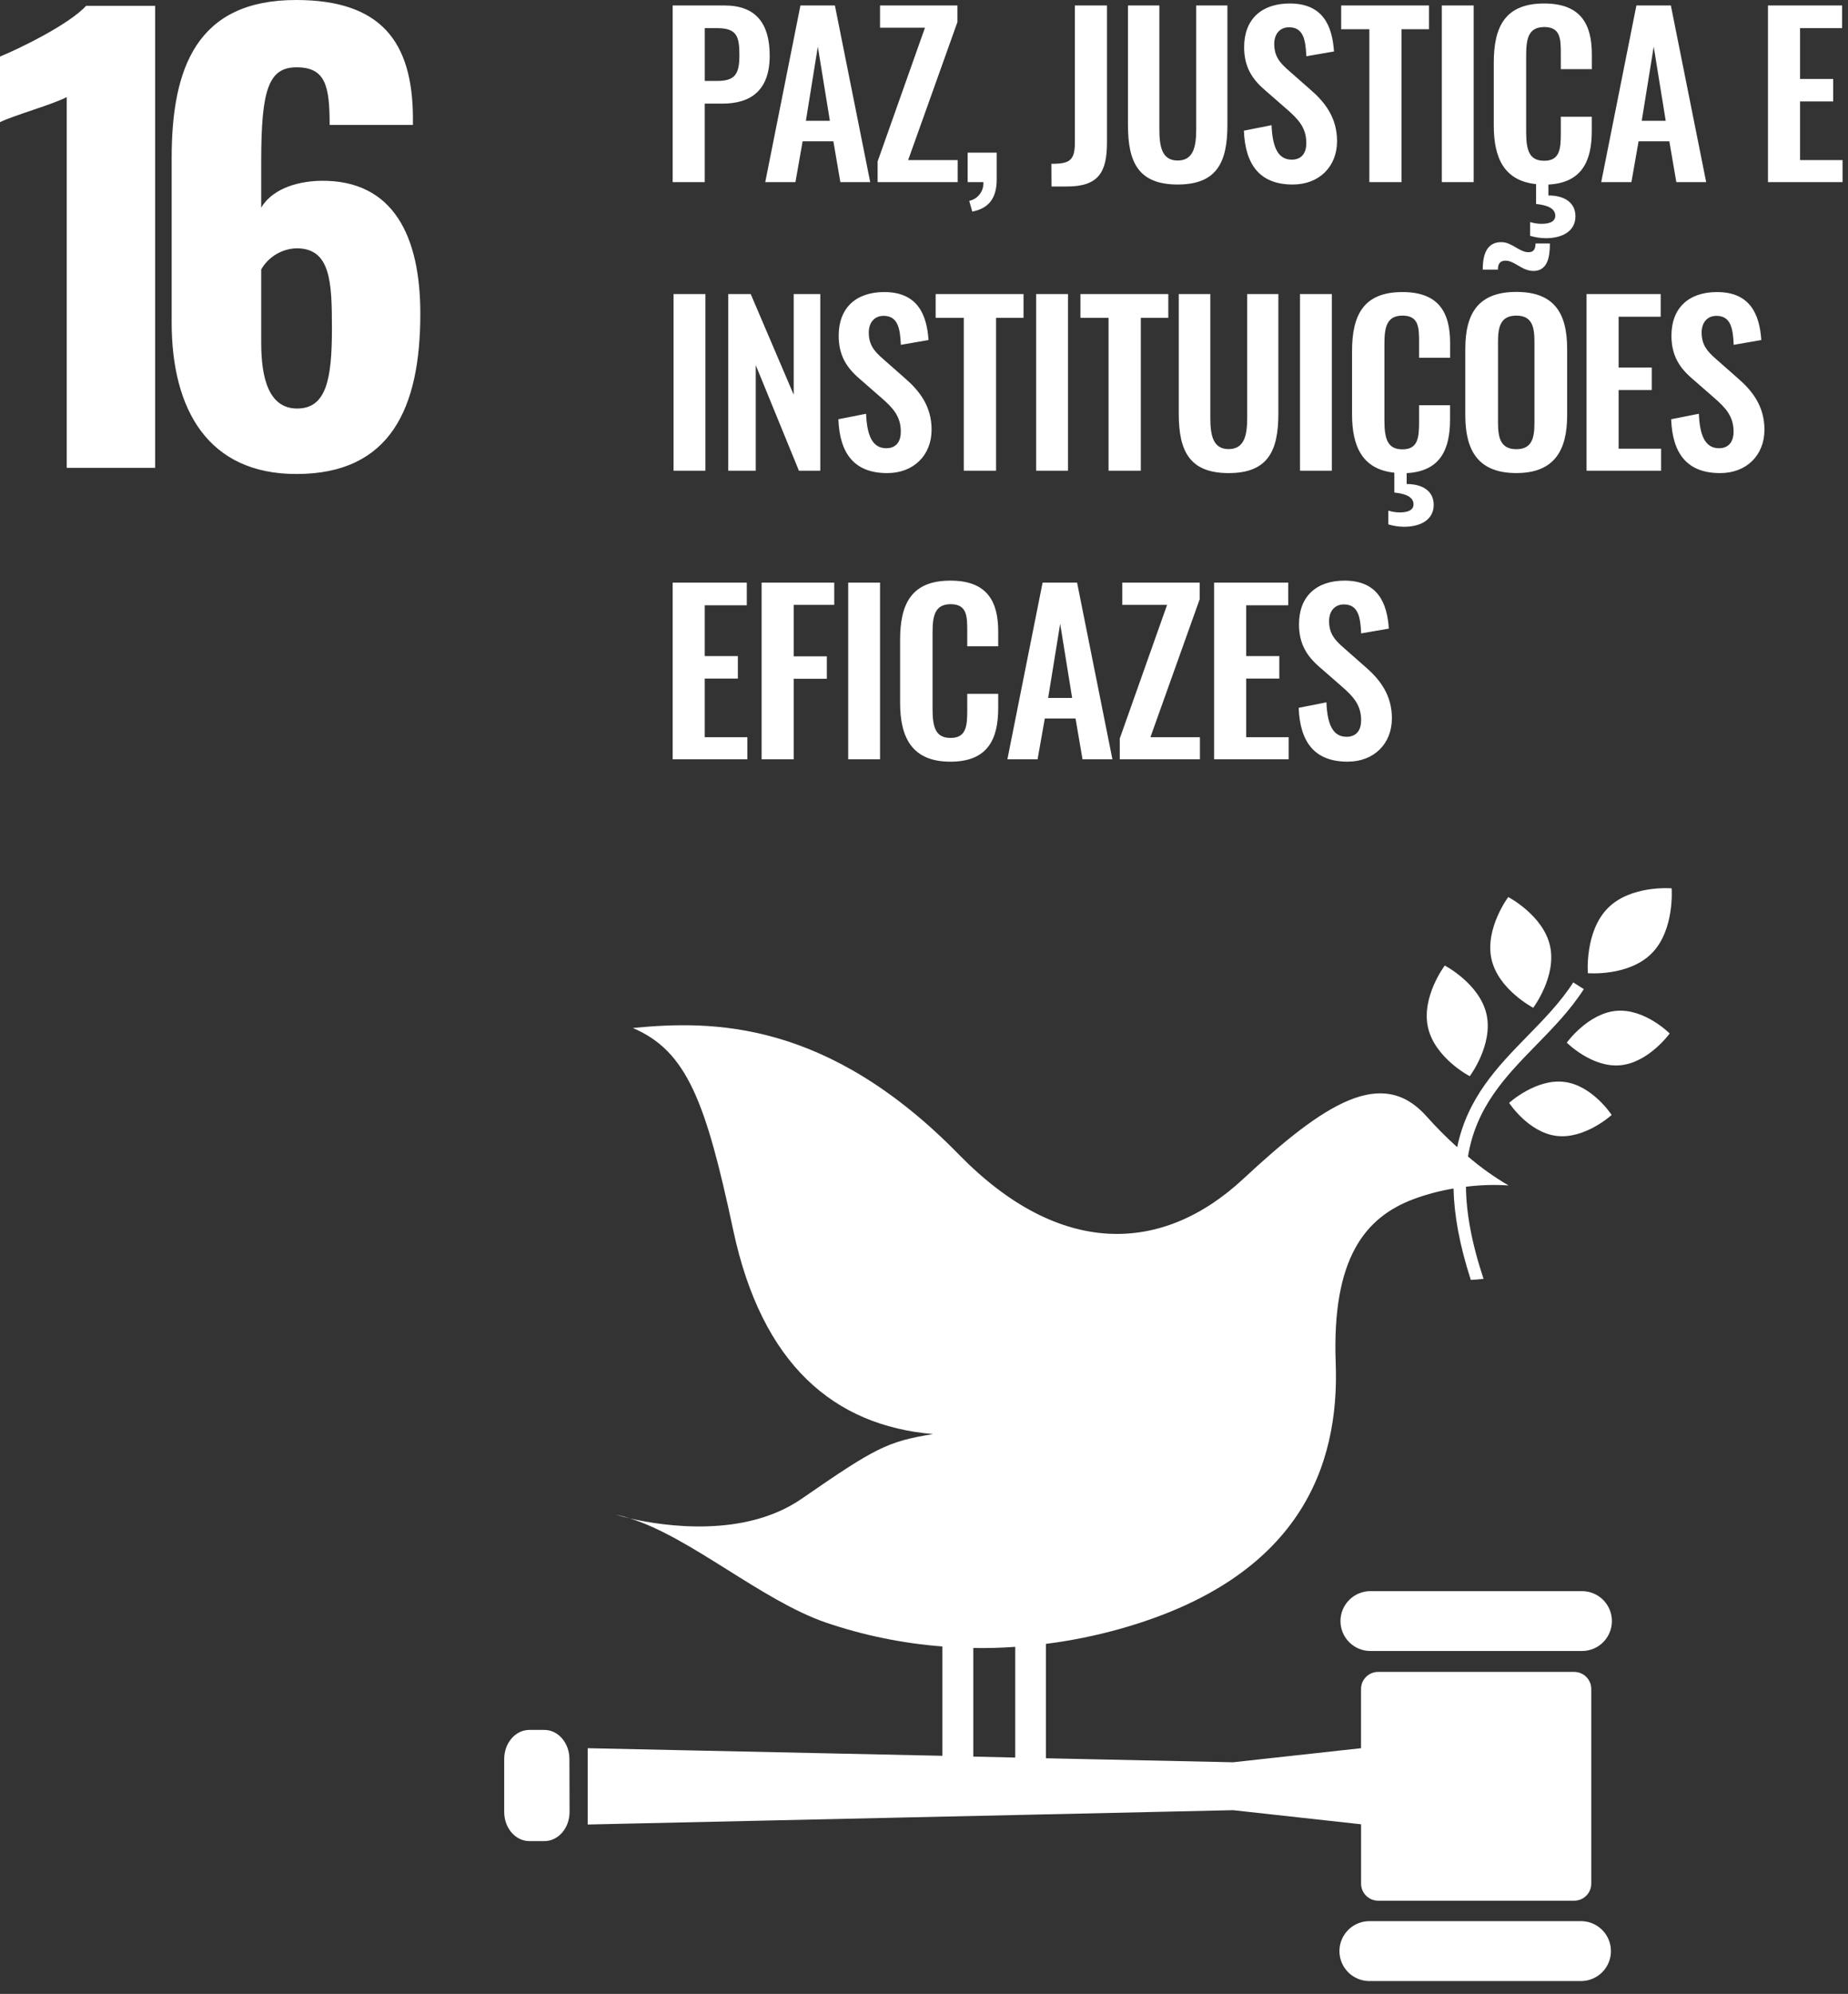
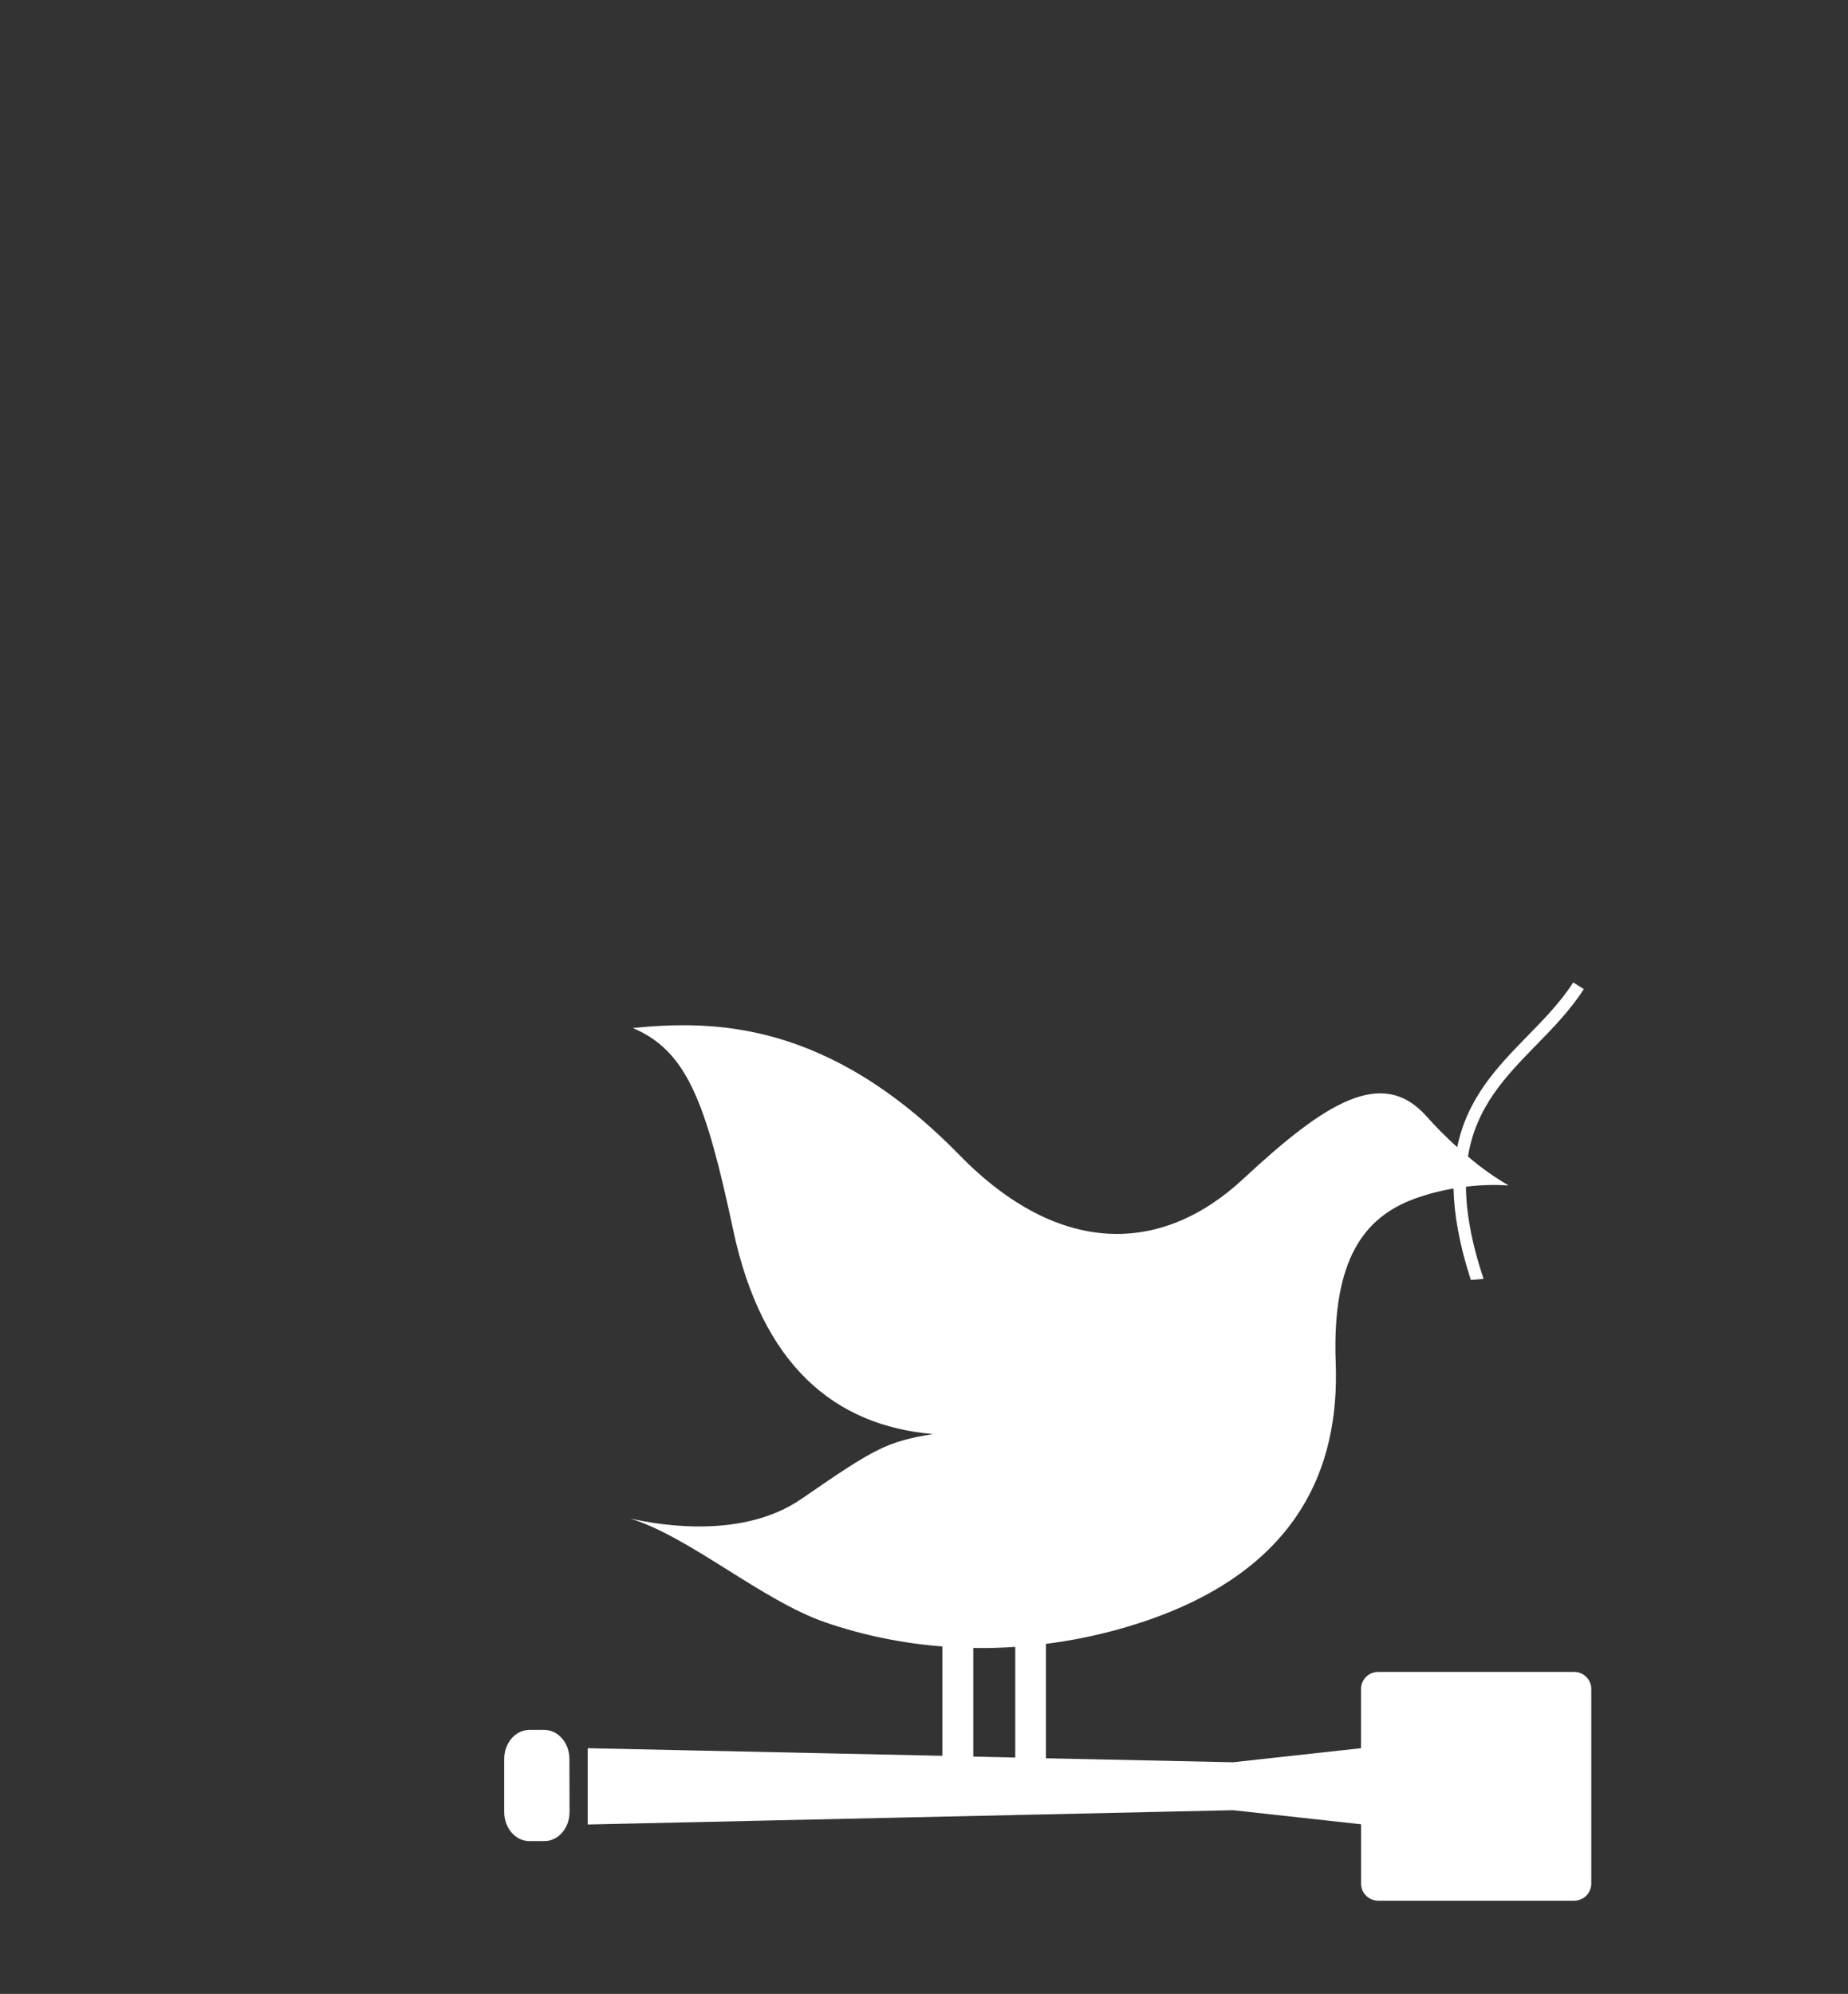
<svg xmlns="http://www.w3.org/2000/svg" width="127" height="137" viewBox="0 0 127 137" fill="none">
  <rect x="0" y="0" width="127" height="137" fill="#333333" stroke="none" />
-   <path d="M4.586 6.67C3.636 7.179 0.941 7.924 0 8.395V3.887C1.254 3.378 4.743 1.692 5.918 0.399H10.661V32.146H4.586V6.67ZM11.797 22.152V10.855C11.797 4.671 13.522 0 20.342 0C26.182 0 28.338 2.861 28.377 8.035V8.584H22.654C22.654 5.918 22.38 4.625 20.381 4.625C18.461 4.625 17.951 6.154 17.951 11.053V14.267C18.617 13.13 20.146 12.464 22.027 12.422C27.083 12.344 28.886 16.303 28.886 21.555C28.886 28.022 26.848 32.568 20.381 32.568C14.306 32.578 11.797 28.148 11.797 22.152ZM22.811 22.594C22.811 19.381 22.733 17.061 20.381 17.061C19.886 17.076 19.403 17.216 18.978 17.47C18.552 17.724 18.199 18.082 17.951 18.511V23.563C17.951 25.954 18.461 28.07 20.42 28.07C22.419 28.07 22.811 26.071 22.811 22.594ZM46.226 0.376H49.793C51.967 0.376 52.896 1.635 52.896 3.823C52.896 6.204 51.608 7.12 49.643 7.12H48.431V12.515H46.226V0.376ZM49.286 5.561C50.501 5.561 50.814 5.1 50.814 3.806C50.814 2.513 50.651 1.934 49.286 1.934H48.433V5.561H49.286ZM55.008 0.376H57.376L59.804 12.515H57.752L57.272 9.711H55.158L54.665 12.515H52.59L55.008 0.376ZM57.032 8.3L56.203 3.207L55.384 8.3H57.032ZM60.313 11.09L63.566 1.904H60.479V0.376H65.798V1.515L62.411 11H65.814V12.515H60.313V11.09ZM66.608 13.803C66.897 13.74 67.154 13.575 67.333 13.339C67.512 13.103 67.601 12.81 67.583 12.515H66.501V10.49H68.496V12.335C68.496 13.623 67.94 14.327 66.817 14.537L66.608 13.803ZM72.256 11.256C73.531 11.256 73.87 11.025 73.87 9.741V0.376H76.074V9.801C76.074 11.839 75.489 12.814 73.331 12.814H72.265L72.256 11.256ZM77.517 8.588V0.376H79.675V8.842C79.675 9.995 79.809 11.03 80.934 11.03C82.059 11.03 82.207 9.997 82.207 8.842V0.376H84.351V8.588C84.351 11.124 83.646 12.678 80.934 12.678C78.223 12.678 77.517 11.136 77.517 8.588ZM85.483 8.978L87.385 8.602C87.445 10.041 87.791 10.97 88.769 10.97C89.474 10.97 89.774 10.49 89.774 9.831C89.774 8.782 89.234 8.199 88.439 7.509L86.91 6.174C86.041 5.425 85.501 4.586 85.501 3.237C85.501 1.319 86.7 0.24 88.635 0.24C90.913 0.24 91.556 1.768 91.676 3.537L89.774 3.866C89.728 2.727 89.564 1.874 88.589 1.874C87.929 1.874 87.57 2.368 87.57 3.013C87.57 3.836 87.915 4.286 88.559 4.842L90.073 6.174C91.062 7.03 91.886 8.092 91.886 9.697C91.886 11.449 90.657 12.678 88.845 12.678C86.636 12.681 85.58 11.389 85.483 8.978ZM94.106 2.008H92.169V0.376H98.207V2.008H96.319V12.515H94.106V2.008ZM99.086 0.376H101.274V12.515H99.086V0.376ZM107.264 4.752V3.703C107.264 2.684 107.25 1.858 106.125 1.858C105 1.858 104.882 2.727 104.882 3.836V9.098C104.882 10.416 105.152 11.046 106.125 11.046C107.22 11.046 107.264 10.191 107.264 9.112V8.019H109.392V8.992C109.392 11.046 108.732 12.558 106.411 12.681V13.43C107.52 13.43 108.269 13.926 108.269 14.855C108.269 15.918 107.324 16.367 106.231 16.367C105.865 16.364 105.502 16.308 105.152 16.203V15.258C105.414 15.34 105.687 15.38 105.961 15.378C106.484 15.378 106.883 15.228 106.883 14.825C106.883 14.285 106.27 14.089 105.564 14.015V12.651C103.347 12.42 102.657 10.822 102.657 8.634V4.302C102.657 1.814 103.453 0.24 106.116 0.24C108.603 0.24 109.396 1.623 109.396 3.733V4.752H107.264ZM112.458 0.376H114.826L117.254 12.515H115.202L114.722 9.711H112.608L112.115 12.515H110.04L112.458 0.376ZM114.473 8.3L113.648 3.205L112.825 8.3H114.473ZM121.5 0.376H126.596V1.934H123.705V5.425H125.982V6.97H123.705V11H126.626V12.515H121.5V0.376ZM46.289 20.204H48.477V32.342H46.289V20.204ZM50.049 20.204H51.591L54.545 27.12V20.204H56.373V32.342H54.904L51.937 25.089V32.342H50.049V20.204ZM57.616 28.806L59.52 28.43C59.58 29.869 59.924 30.798 60.904 30.798C61.607 30.798 61.907 30.318 61.907 29.659C61.907 28.61 61.367 28.026 60.574 27.337L59.045 26.002C58.176 25.253 57.637 24.413 57.637 23.065C57.637 21.147 58.836 20.068 60.767 20.068C63.045 20.068 63.691 21.596 63.811 23.364L61.907 23.694C61.863 22.555 61.697 21.702 60.724 21.702C60.064 21.702 59.705 22.196 59.705 22.841C59.705 23.664 60.048 24.114 60.694 24.669L62.206 26.002C63.195 26.857 64.021 27.92 64.021 29.525C64.021 31.277 62.792 32.506 60.977 32.506C58.755 32.508 57.706 31.217 57.616 28.806ZM66.234 21.836H64.3V20.204H70.34V21.836H68.452V32.342H66.234V21.836ZM71.207 20.204H73.395V32.342H71.207V20.204ZM76.183 21.836H74.25V20.204H80.289V21.836H78.4V32.342H76.183V21.836ZM81.008 28.416V20.204H83.177V28.67C83.177 29.822 83.314 30.858 84.436 30.858C85.559 30.858 85.711 29.825 85.711 28.67V20.204H87.853V28.416C87.853 30.964 87.15 32.506 84.436 32.506C81.723 32.506 81.008 30.964 81.008 28.416ZM89.34 20.204H91.528V32.342H89.34V20.204ZM97.523 24.579V23.53C97.523 22.511 97.509 21.686 96.384 21.686C95.259 21.686 95.141 22.555 95.141 23.664V28.925C95.141 30.244 95.411 30.874 96.384 30.874C97.479 30.874 97.523 30.018 97.523 28.939V27.846H99.651V28.819C99.651 30.874 98.991 32.386 96.67 32.508V33.258C97.779 33.258 98.528 33.753 98.528 34.682C98.528 35.745 97.583 36.195 96.49 36.195C96.124 36.191 95.761 36.136 95.411 36.031V35.086C95.673 35.167 95.946 35.208 96.22 35.206C96.743 35.206 97.142 35.056 97.142 34.653C97.142 34.113 96.529 33.917 95.823 33.843V32.478C93.606 32.248 92.916 30.65 92.916 28.462V24.13C92.916 21.642 93.712 20.068 96.374 20.068C98.862 20.068 99.655 21.451 99.655 23.561V24.579H97.523ZM100.7 28.536V23.978C100.7 21.52 101.599 20.058 104.206 20.058C106.814 20.058 107.699 21.513 107.699 23.978V28.534C107.699 30.975 106.8 32.504 104.206 32.504C101.613 32.504 100.7 30.994 100.7 28.536ZM103.466 17.91C103.077 17.91 102.941 18.14 102.941 18.525H101.899C101.899 17.446 102.198 16.637 103.174 16.637C103.907 16.637 104.402 17.329 105.046 17.329C105.392 17.329 105.525 17.119 105.525 16.729H106.514C106.514 17.672 106.351 18.617 105.375 18.617C104.596 18.615 104.087 17.91 103.466 17.91ZM105.451 29.05V23.471C105.451 22.451 105.285 21.686 104.206 21.686C103.128 21.686 102.948 22.451 102.948 23.471V29.05C102.948 30.055 103.114 30.864 104.206 30.864C105.299 30.864 105.451 30.064 105.451 29.05ZM109.032 20.204H114.127V21.762H111.236V25.253H113.514V26.797H111.236V30.828H114.157V32.342H109.032V20.204ZM114.847 28.806L116.751 28.43C116.811 29.869 117.155 30.798 118.134 30.798C118.826 30.798 119.137 30.318 119.137 29.659C119.137 28.61 118.598 28.026 117.805 27.337L116.276 26.002C115.407 25.253 114.867 24.413 114.867 23.065C114.867 21.147 116.066 20.068 117.998 20.068C120.276 20.068 120.922 21.596 121.042 23.364L119.144 23.694C119.1 22.555 118.934 21.702 117.961 21.702C117.302 21.702 116.942 22.196 116.942 22.841C116.942 23.664 117.286 24.114 117.931 24.669L119.444 26.002C120.433 26.857 121.258 27.92 121.258 29.525C121.258 31.277 120.03 32.506 118.215 32.506C115.986 32.508 114.937 31.217 114.847 28.806ZM46.226 40.031H51.322V41.59H48.431V45.081H50.708V46.625H48.431V50.655H51.361V52.17H46.226V40.031ZM52.341 40.031H57.332V41.56H54.545V45.097H56.823V46.639H54.545V52.172H52.341V40.031ZM58.291 40.031H60.479V52.17H58.291V40.031ZM61.858 48.288V43.958C61.858 41.47 62.651 39.895 65.316 39.895C67.804 39.895 68.6 41.279 68.6 43.388V44.407H66.472V43.358C66.472 42.339 66.455 41.514 65.332 41.514C64.21 41.514 64.088 42.383 64.088 43.492V48.753C64.088 50.072 64.357 50.702 65.332 50.702C66.425 50.702 66.472 49.846 66.472 48.767V47.674H68.6V48.647C68.6 50.791 67.88 52.336 65.316 52.336C62.658 52.336 61.858 50.655 61.858 48.288ZM71.65 40.031H74.02L76.448 52.17H74.393L73.914 49.367H71.802L71.306 52.17H69.231L71.65 40.031ZM73.681 47.956L72.858 42.86L72.032 47.956H73.681ZM76.953 50.745L80.206 41.56H77.128V40.031H82.447V41.17L79.06 50.655H82.463V52.17H76.953V50.745ZM83.436 40.031H88.531V41.59H85.64V45.081H87.918V46.625H85.64V50.655H88.561V52.17H83.436V40.031ZM89.25 48.633L91.155 48.258C91.215 49.696 91.558 50.625 92.538 50.625C93.241 50.625 93.541 50.146 93.541 49.486C93.541 48.437 93.001 47.854 92.208 47.165L90.68 45.83C89.811 45.081 89.271 44.241 89.271 42.893C89.271 40.974 90.47 39.895 92.402 39.895C94.68 39.895 95.326 41.424 95.445 43.192L93.541 43.522C93.497 42.383 93.331 41.53 92.358 41.53C91.699 41.53 91.339 42.023 91.339 42.669C91.339 43.492 91.683 43.942 92.328 44.497L93.841 45.83C94.83 46.685 95.655 47.748 95.655 49.353C95.655 51.105 94.426 52.334 92.612 52.334C90.389 52.336 89.34 51.045 89.25 48.633ZM103.651 61.637C103.651 61.637 102.037 63.792 102.498 65.893C102.959 67.993 105.368 69.243 105.368 69.243C105.368 69.243 106.994 67.087 106.521 64.987C106.049 62.886 103.653 61.637 103.653 61.637M101.004 73.948C101.004 73.948 102.63 71.79 102.157 69.69C101.684 67.59 99.289 66.342 99.289 66.342C99.289 66.342 97.663 68.496 98.136 70.598C98.609 72.701 101.006 73.948 101.006 73.948M107.676 71.641C107.676 71.641 109.392 73.37 111.344 73.195C113.297 73.019 114.745 71.011 114.745 71.011C114.745 71.011 113.032 69.282 111.077 69.455C109.122 69.628 107.676 71.638 107.676 71.638M110.487 62.404C108.898 64.018 109.122 66.868 109.122 66.868C109.122 66.868 111.923 67.11 113.514 65.501C115.105 63.892 114.879 61.037 114.879 61.037C114.879 61.037 112.075 60.795 110.487 62.404ZM106.982 78.05C108.926 78.281 110.757 76.609 110.757 76.609C110.757 76.609 109.431 74.566 107.487 74.336C105.544 74.105 103.711 75.779 103.711 75.779C103.711 75.779 105.036 77.819 106.982 78.05ZM108.718 109.327H94.177C93.632 109.327 93.109 109.544 92.723 109.929C92.338 110.315 92.121 110.838 92.121 111.384C92.121 111.929 92.338 112.452 92.723 112.838C93.109 113.224 93.632 113.44 94.177 113.44H108.718C109.264 113.44 109.787 113.224 110.173 112.838C110.558 112.452 110.775 111.929 110.775 111.384C110.775 110.838 110.558 110.315 110.173 109.929C109.787 109.544 109.264 109.327 108.718 109.327ZM108.718 132.002H94.177C93.901 131.993 93.626 132.039 93.368 132.139C93.111 132.238 92.876 132.388 92.677 132.58C92.479 132.772 92.321 133.002 92.213 133.256C92.105 133.51 92.05 133.784 92.05 134.06C92.05 134.336 92.105 134.61 92.213 134.864C92.321 135.118 92.479 135.348 92.677 135.54C92.876 135.732 93.111 135.882 93.368 135.981C93.626 136.081 93.901 136.127 94.177 136.118H108.718C109.252 136.1 109.758 135.875 110.13 135.491C110.501 135.107 110.708 134.594 110.708 134.06C110.708 133.526 110.501 133.013 110.13 132.629C109.758 132.245 109.252 132.02 108.718 132.002ZM43.319 104.331C42.988 104.226 42.65 104.14 42.309 104.073C42.309 104.073 42.683 104.188 43.319 104.331Z" fill="white" />
  <path d="M108.184 114.877H94.706C94.395 114.877 94.097 115.001 93.878 115.22C93.659 115.44 93.535 115.737 93.534 116.048V120.119L84.739 121.085L71.88 120.811V112.951C73.608 112.732 75.317 112.385 76.994 111.914C89.364 108.423 92.061 100.718 91.794 93.642C91.524 86.435 93.829 83.636 97.145 82.391C98.035 82.062 98.954 81.818 99.891 81.663C99.928 83.433 100.287 85.492 101.078 87.943C101.371 87.927 101.664 87.904 101.954 87.872C101.12 85.363 100.762 83.3 100.744 81.541C101.716 81.418 102.698 81.388 103.676 81.453C102.687 80.877 101.752 80.211 100.884 79.463C101.44 76.051 103.474 73.955 105.567 71.814C106.72 70.633 107.909 69.416 108.845 67.963L108.117 67.502C107.229 68.885 106.065 70.066 104.944 71.214C102.902 73.305 100.841 75.44 100.142 78.822C99.397 78.151 98.69 77.439 98.023 76.69C94.973 73.271 91.047 75.784 85.446 80.996C79.846 86.209 72.798 86.387 65.918 79.348C56.839 70.052 48.919 70.105 43.49 70.633C47.204 72.217 48.505 75.687 50.386 84.51C52.355 93.769 57.325 97.956 64.122 98.535C60.973 99.047 60.154 99.482 55.089 102.982C51.133 105.712 45.567 104.85 43.31 104.336C47.46 105.627 52.359 109.973 56.749 111.483C59.34 112.367 62.032 112.919 64.761 113.127V120.641L40.391 120.119V125.362L84.741 124.378L93.537 125.346V129.425C93.537 129.735 93.661 130.033 93.88 130.252C94.1 130.472 94.397 130.595 94.708 130.596H108.184C108.495 130.596 108.793 130.473 109.013 130.253C109.233 130.033 109.357 129.736 109.357 129.425V116.052C109.358 115.898 109.327 115.745 109.269 115.603C109.21 115.46 109.123 115.33 109.014 115.221C108.905 115.112 108.776 115.025 108.633 114.966C108.491 114.907 108.338 114.877 108.184 114.877ZM66.887 113.233C67.846 113.25 68.807 113.224 69.771 113.154V120.763L66.887 120.696V113.233ZM39.142 124.5C39.142 125.604 38.369 126.501 37.419 126.501H36.375C35.425 126.501 34.65 125.604 34.65 124.5V120.864C34.65 119.757 35.425 118.863 36.375 118.863H37.41C38.36 118.863 39.132 119.757 39.132 120.864L39.142 124.5Z" fill="white" />
</svg>